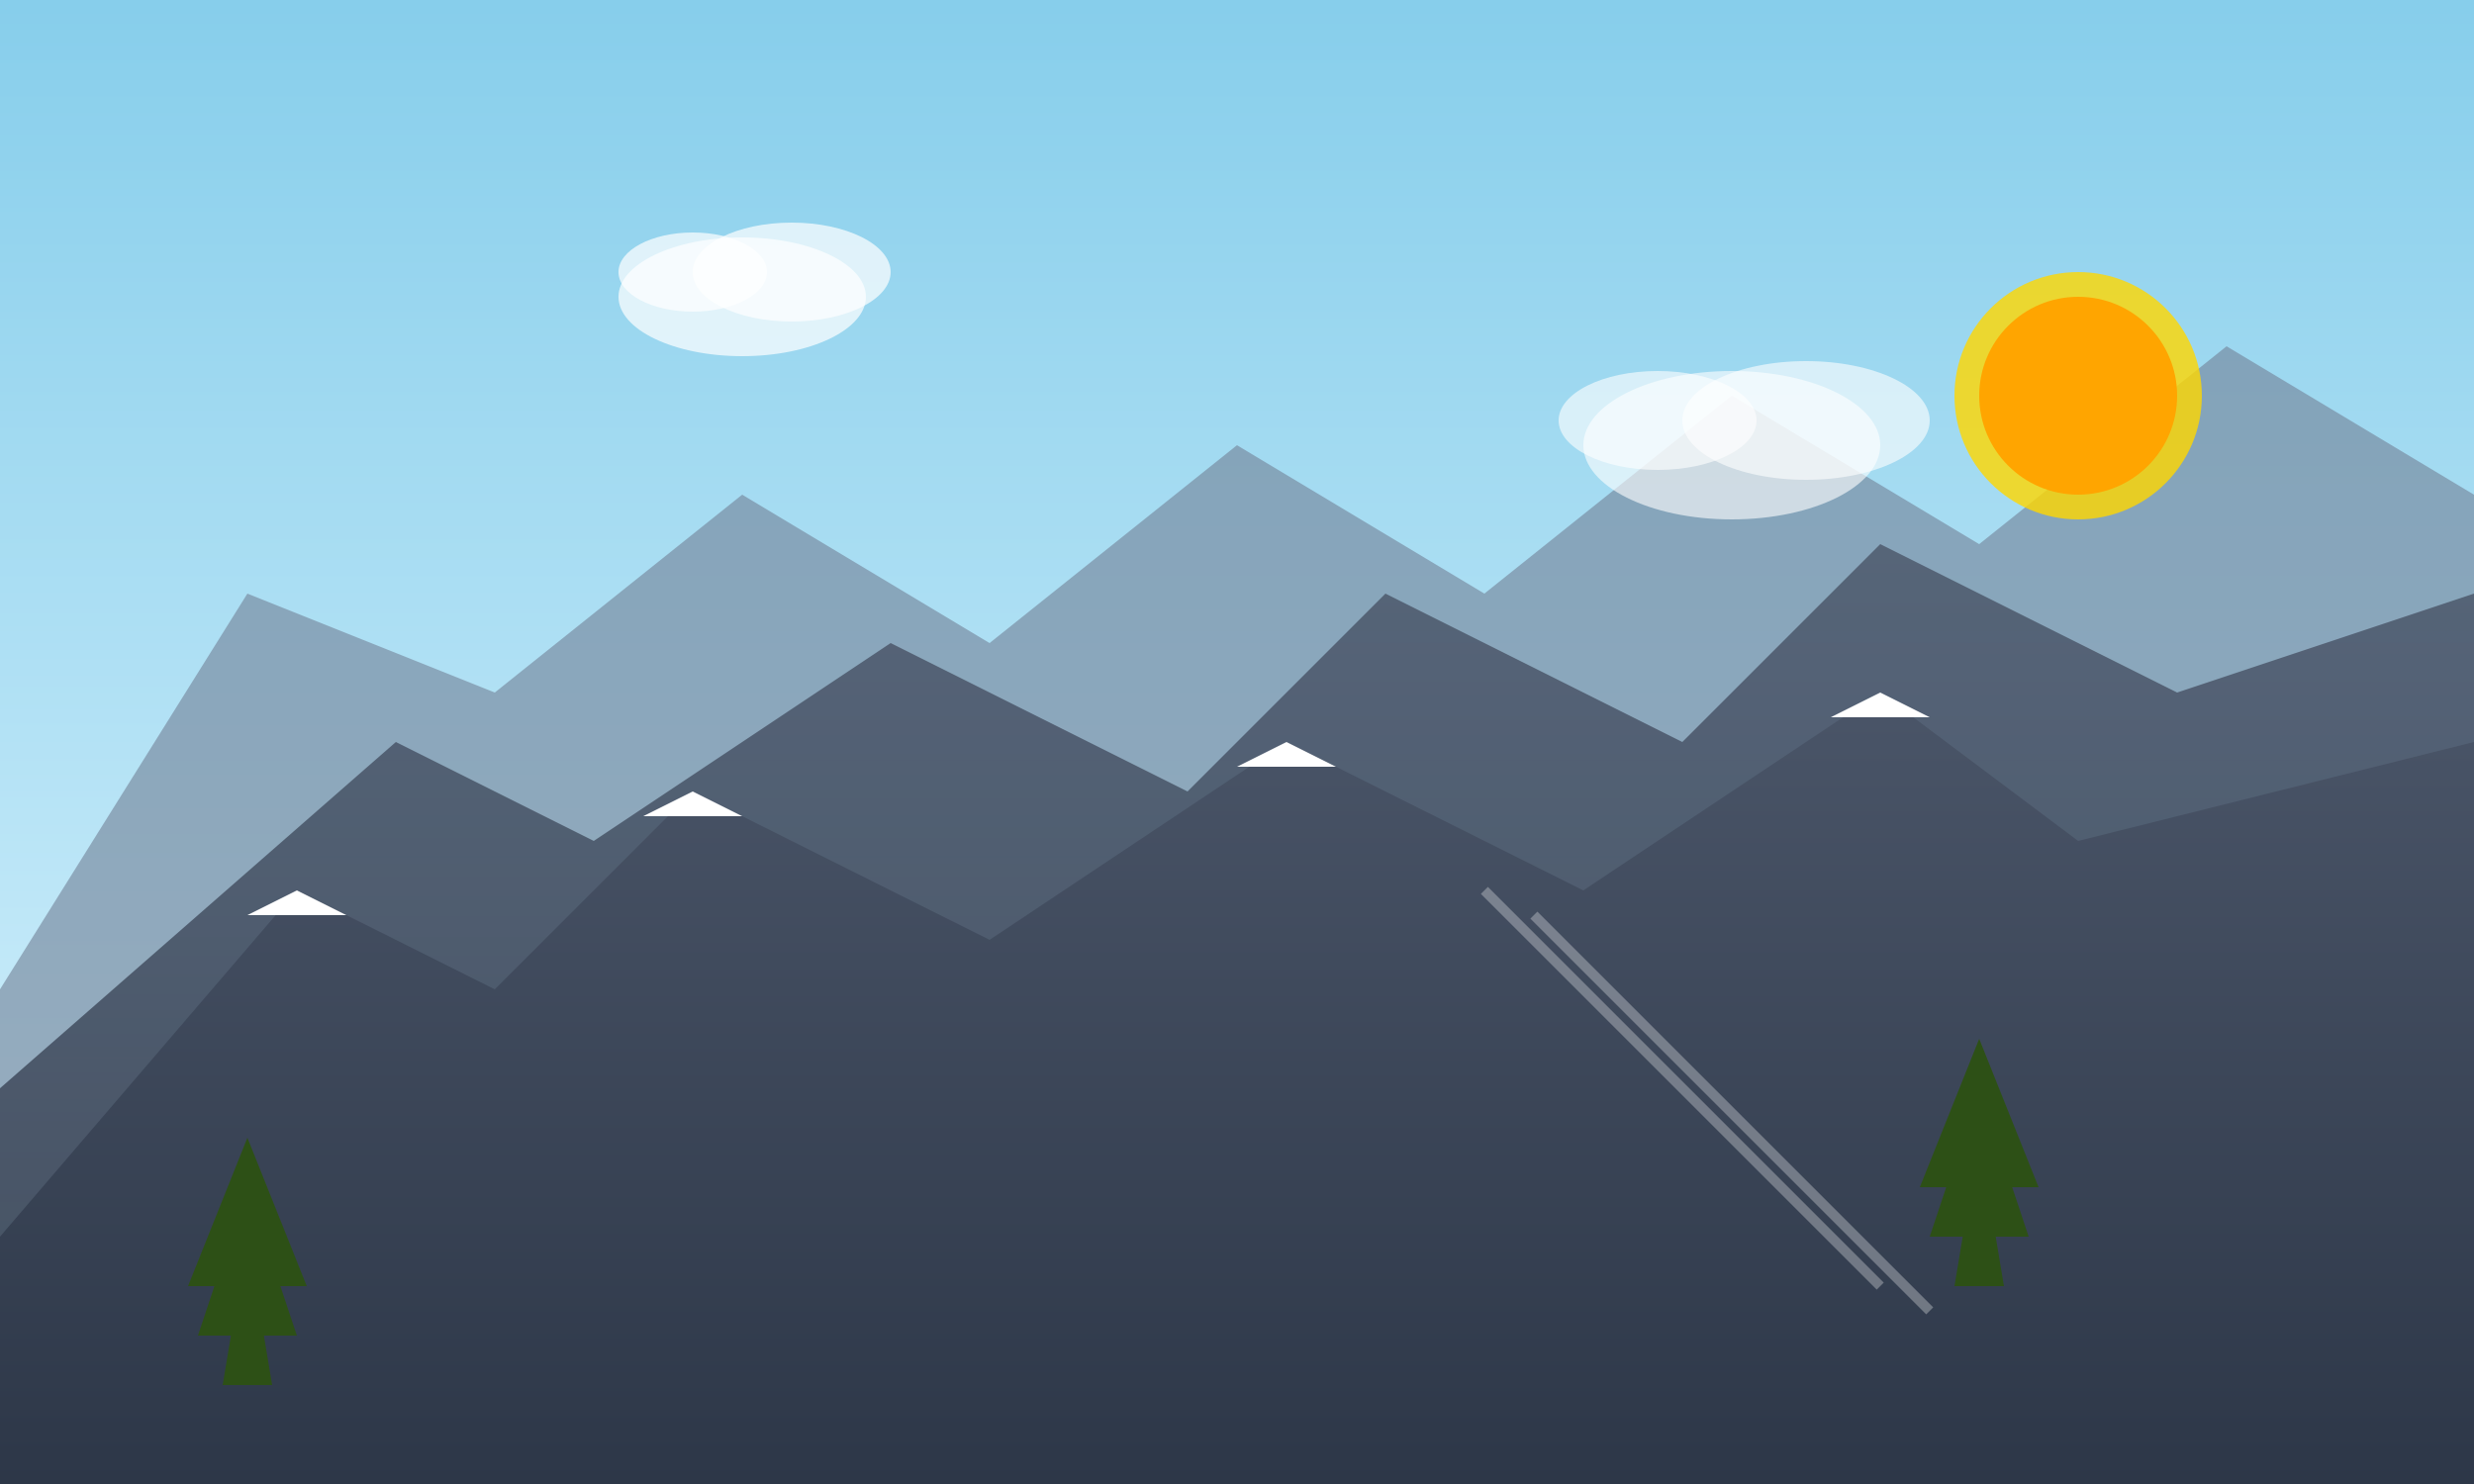
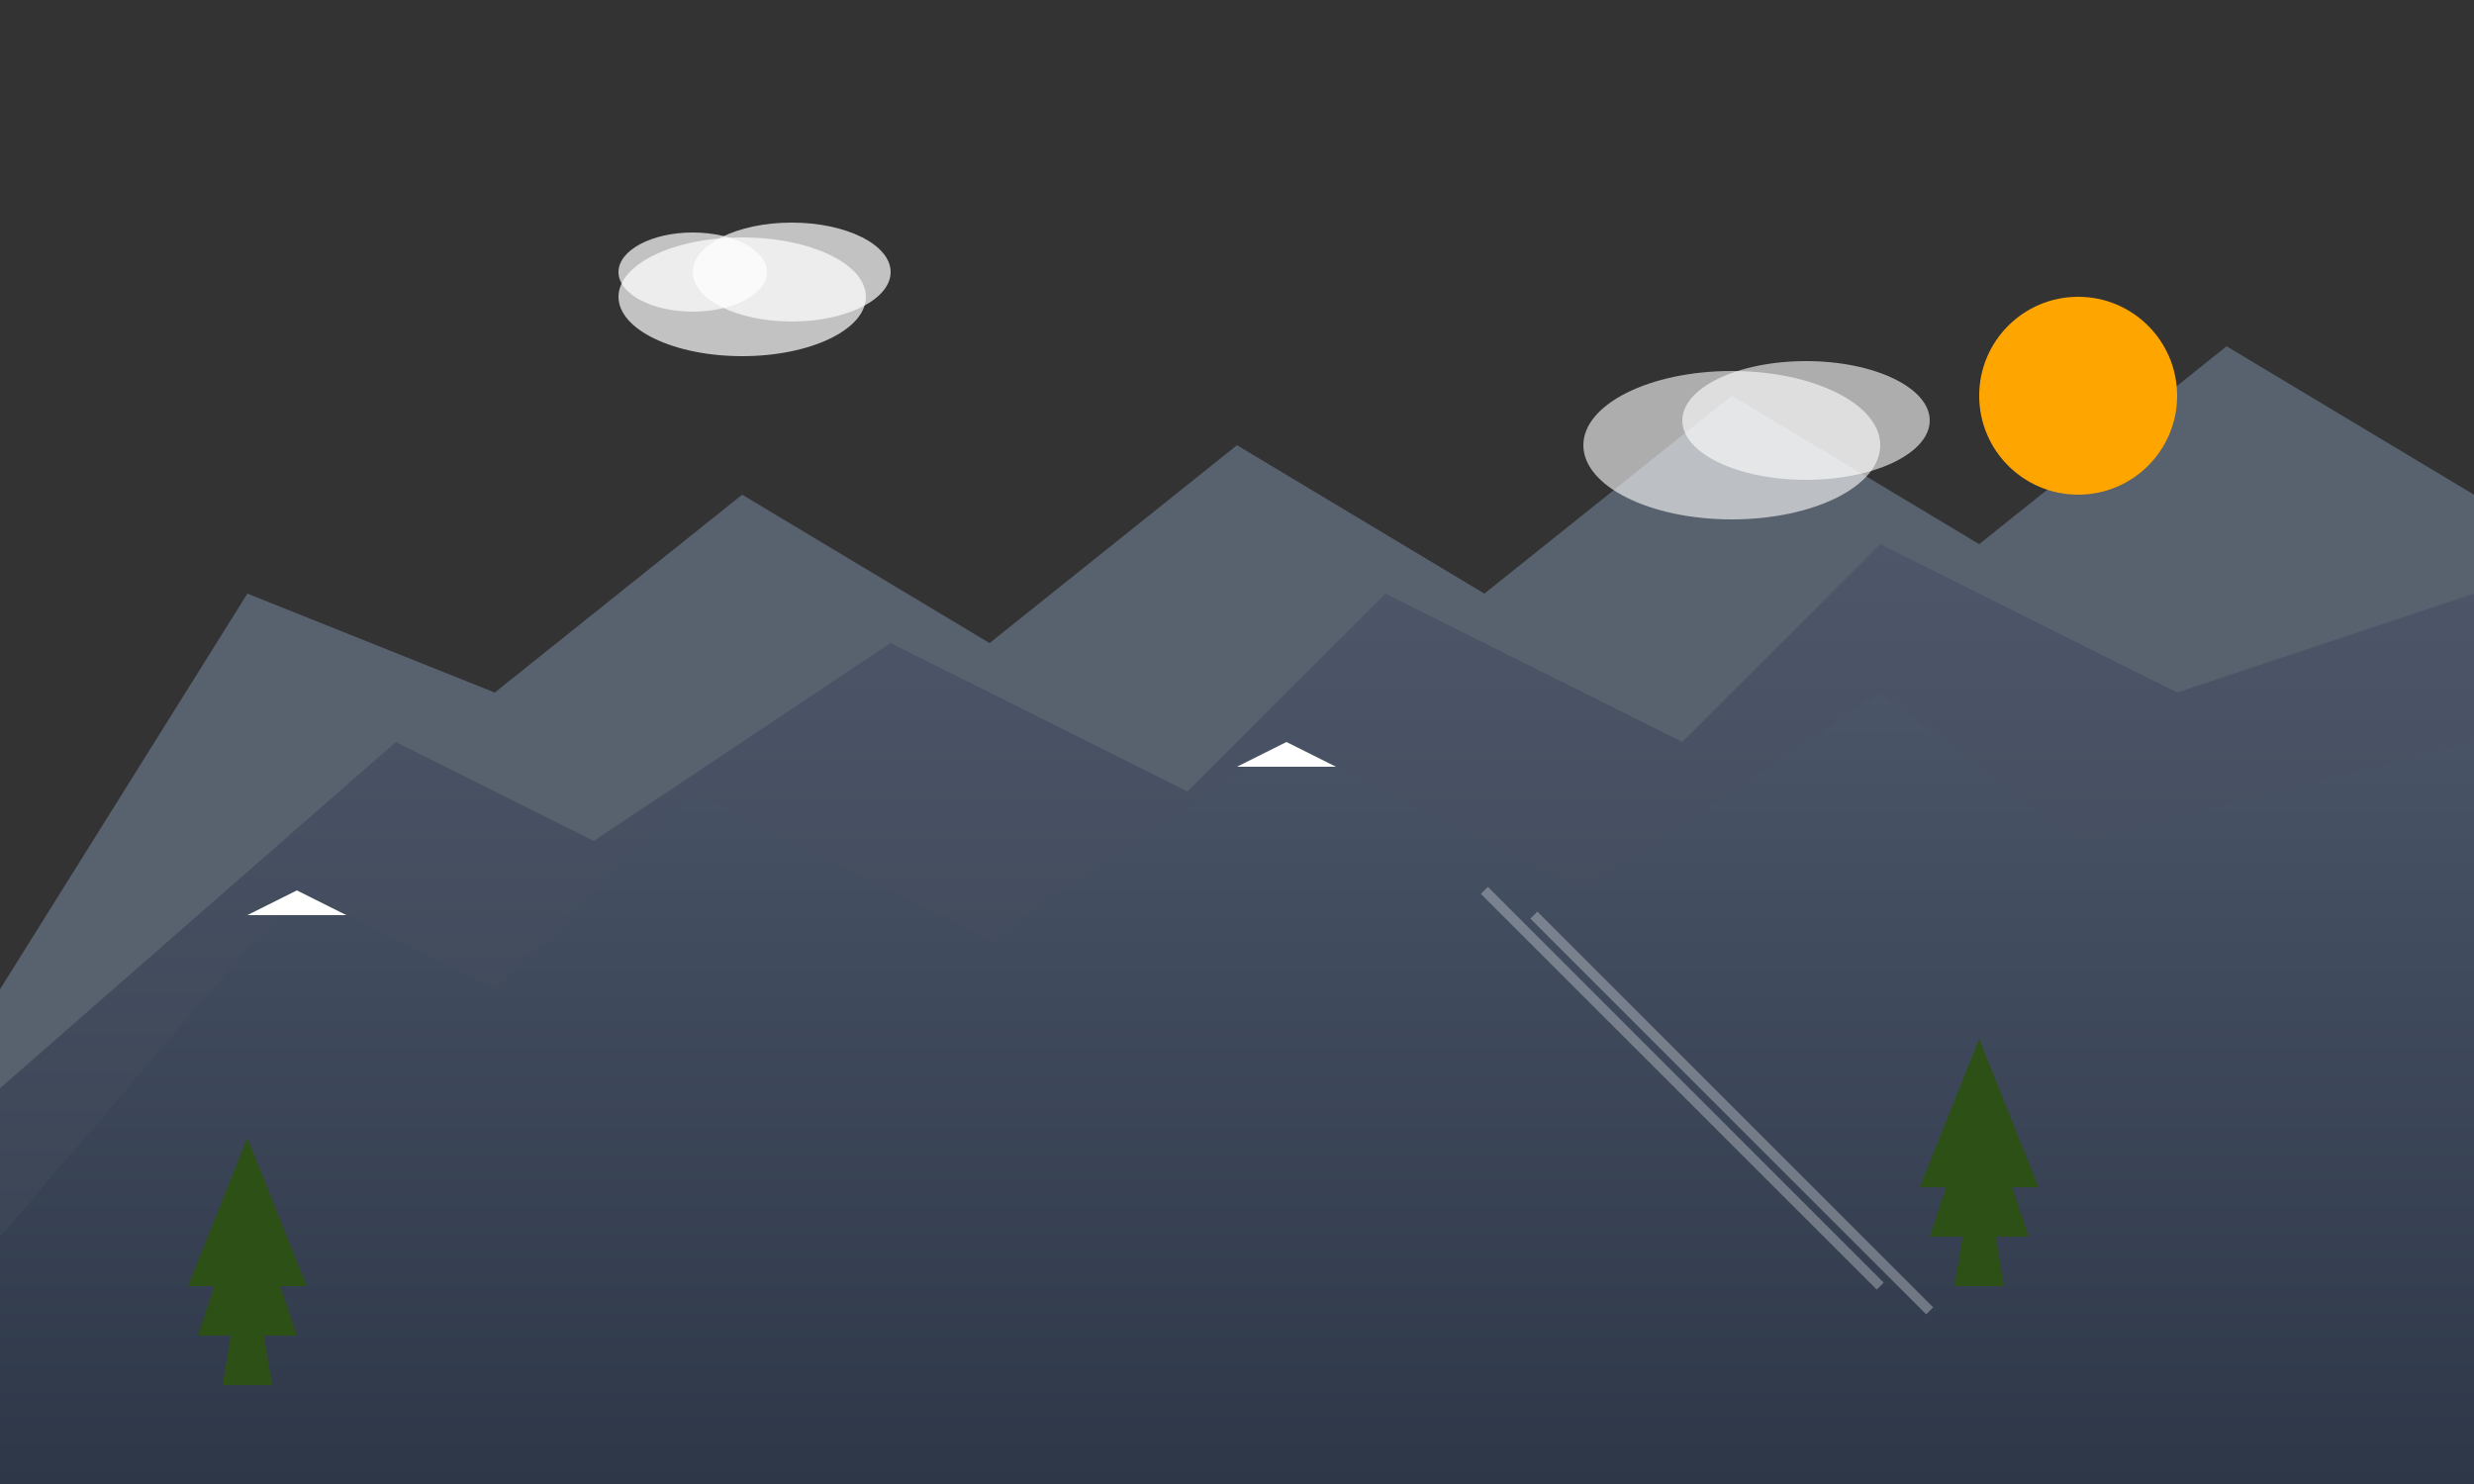
<svg xmlns="http://www.w3.org/2000/svg" width="500" height="300" viewBox="0 0 500 300" fill="none">
  <rect x="0" y="0" width="500" height="300" fill="#333333" stroke="none" />
  <defs>
    <linearGradient id="skyGradient" x1="0%" y1="0%" x2="0%" y2="100%">
      <stop offset="0%" style="stop-color:#87CEEB;stop-opacity:1" />
      <stop offset="100%" style="stop-color:#E0F6FF;stop-opacity:1" />
    </linearGradient>
    <linearGradient id="mountainGradient" x1="0%" y1="0%" x2="0%" y2="100%">
      <stop offset="0%" style="stop-color:#4A5568;stop-opacity:1" />
      <stop offset="100%" style="stop-color:#2D3748;stop-opacity:1" />
    </linearGradient>
  </defs>
-   <rect width="500" height="300" fill="url(#skyGradient)" />
  <path d="M0 200 L50 120 L100 140 L150 100 L200 130 L250 90 L300 120 L350 80 L400 110 L450 70 L500 100 L500 300 L0 300 Z" fill="#718096" opacity="0.6" />
  <path d="M0 220 L80 150 L120 170 L180 130 L240 160 L280 120 L340 150 L380 110 L440 140 L500 120 L500 300 L0 300 Z" fill="url(#mountainGradient)" opacity="0.8" />
  <path d="M0 250 L60 180 L100 200 L140 160 L200 190 L260 150 L320 180 L380 140 L420 170 L500 150 L500 300 L0 300 Z" fill="url(#mountainGradient)" />
  <path d="M60 180 L50 185 L70 185 Z" fill="#ffffff" />
-   <path d="M140 160 L130 165 L150 165 Z" fill="#ffffff" />
  <path d="M260 150 L250 155 L270 155 Z" fill="#ffffff" />
-   <path d="M380 140 L370 145 L390 145 Z" fill="#ffffff" />
-   <circle cx="420" cy="80" r="25" fill="#FFD700" opacity="0.8" />
  <circle cx="420" cy="80" r="20" fill="#FFA500" />
  <ellipse cx="150" cy="60" rx="25" ry="12" fill="#ffffff" opacity="0.7" />
  <ellipse cx="160" cy="55" rx="20" ry="10" fill="#ffffff" opacity="0.7" />
  <ellipse cx="140" cy="55" rx="15" ry="8" fill="#ffffff" opacity="0.7" />
  <ellipse cx="350" cy="90" rx="30" ry="15" fill="#ffffff" opacity="0.6" />
  <ellipse cx="365" cy="85" rx="25" ry="12" fill="#ffffff" opacity="0.6" />
-   <ellipse cx="335" cy="85" rx="20" ry="10" fill="#ffffff" opacity="0.6" />
  <polygon points="50,250 45,280 55,280" fill="#2D5016" />
  <polygon points="50,240 40,270 60,270" fill="#2D5016" />
  <polygon points="50,230 38,260 62,260" fill="#2D5016" />
  <polygon points="400,230 395,260 405,260" fill="#2D5016" />
  <polygon points="400,220 390,250 410,250" fill="#2D5016" />
  <polygon points="400,210 388,240 412,240" fill="#2D5016" />
  <path d="M300 180 Q320 200 340 220 Q360 240 380 260" stroke="#ffffff" stroke-width="2" fill="none" opacity="0.3" />
  <path d="M310 185 Q330 205 350 225 Q370 245 390 265" stroke="#ffffff" stroke-width="2" fill="none" opacity="0.3" />
</svg>